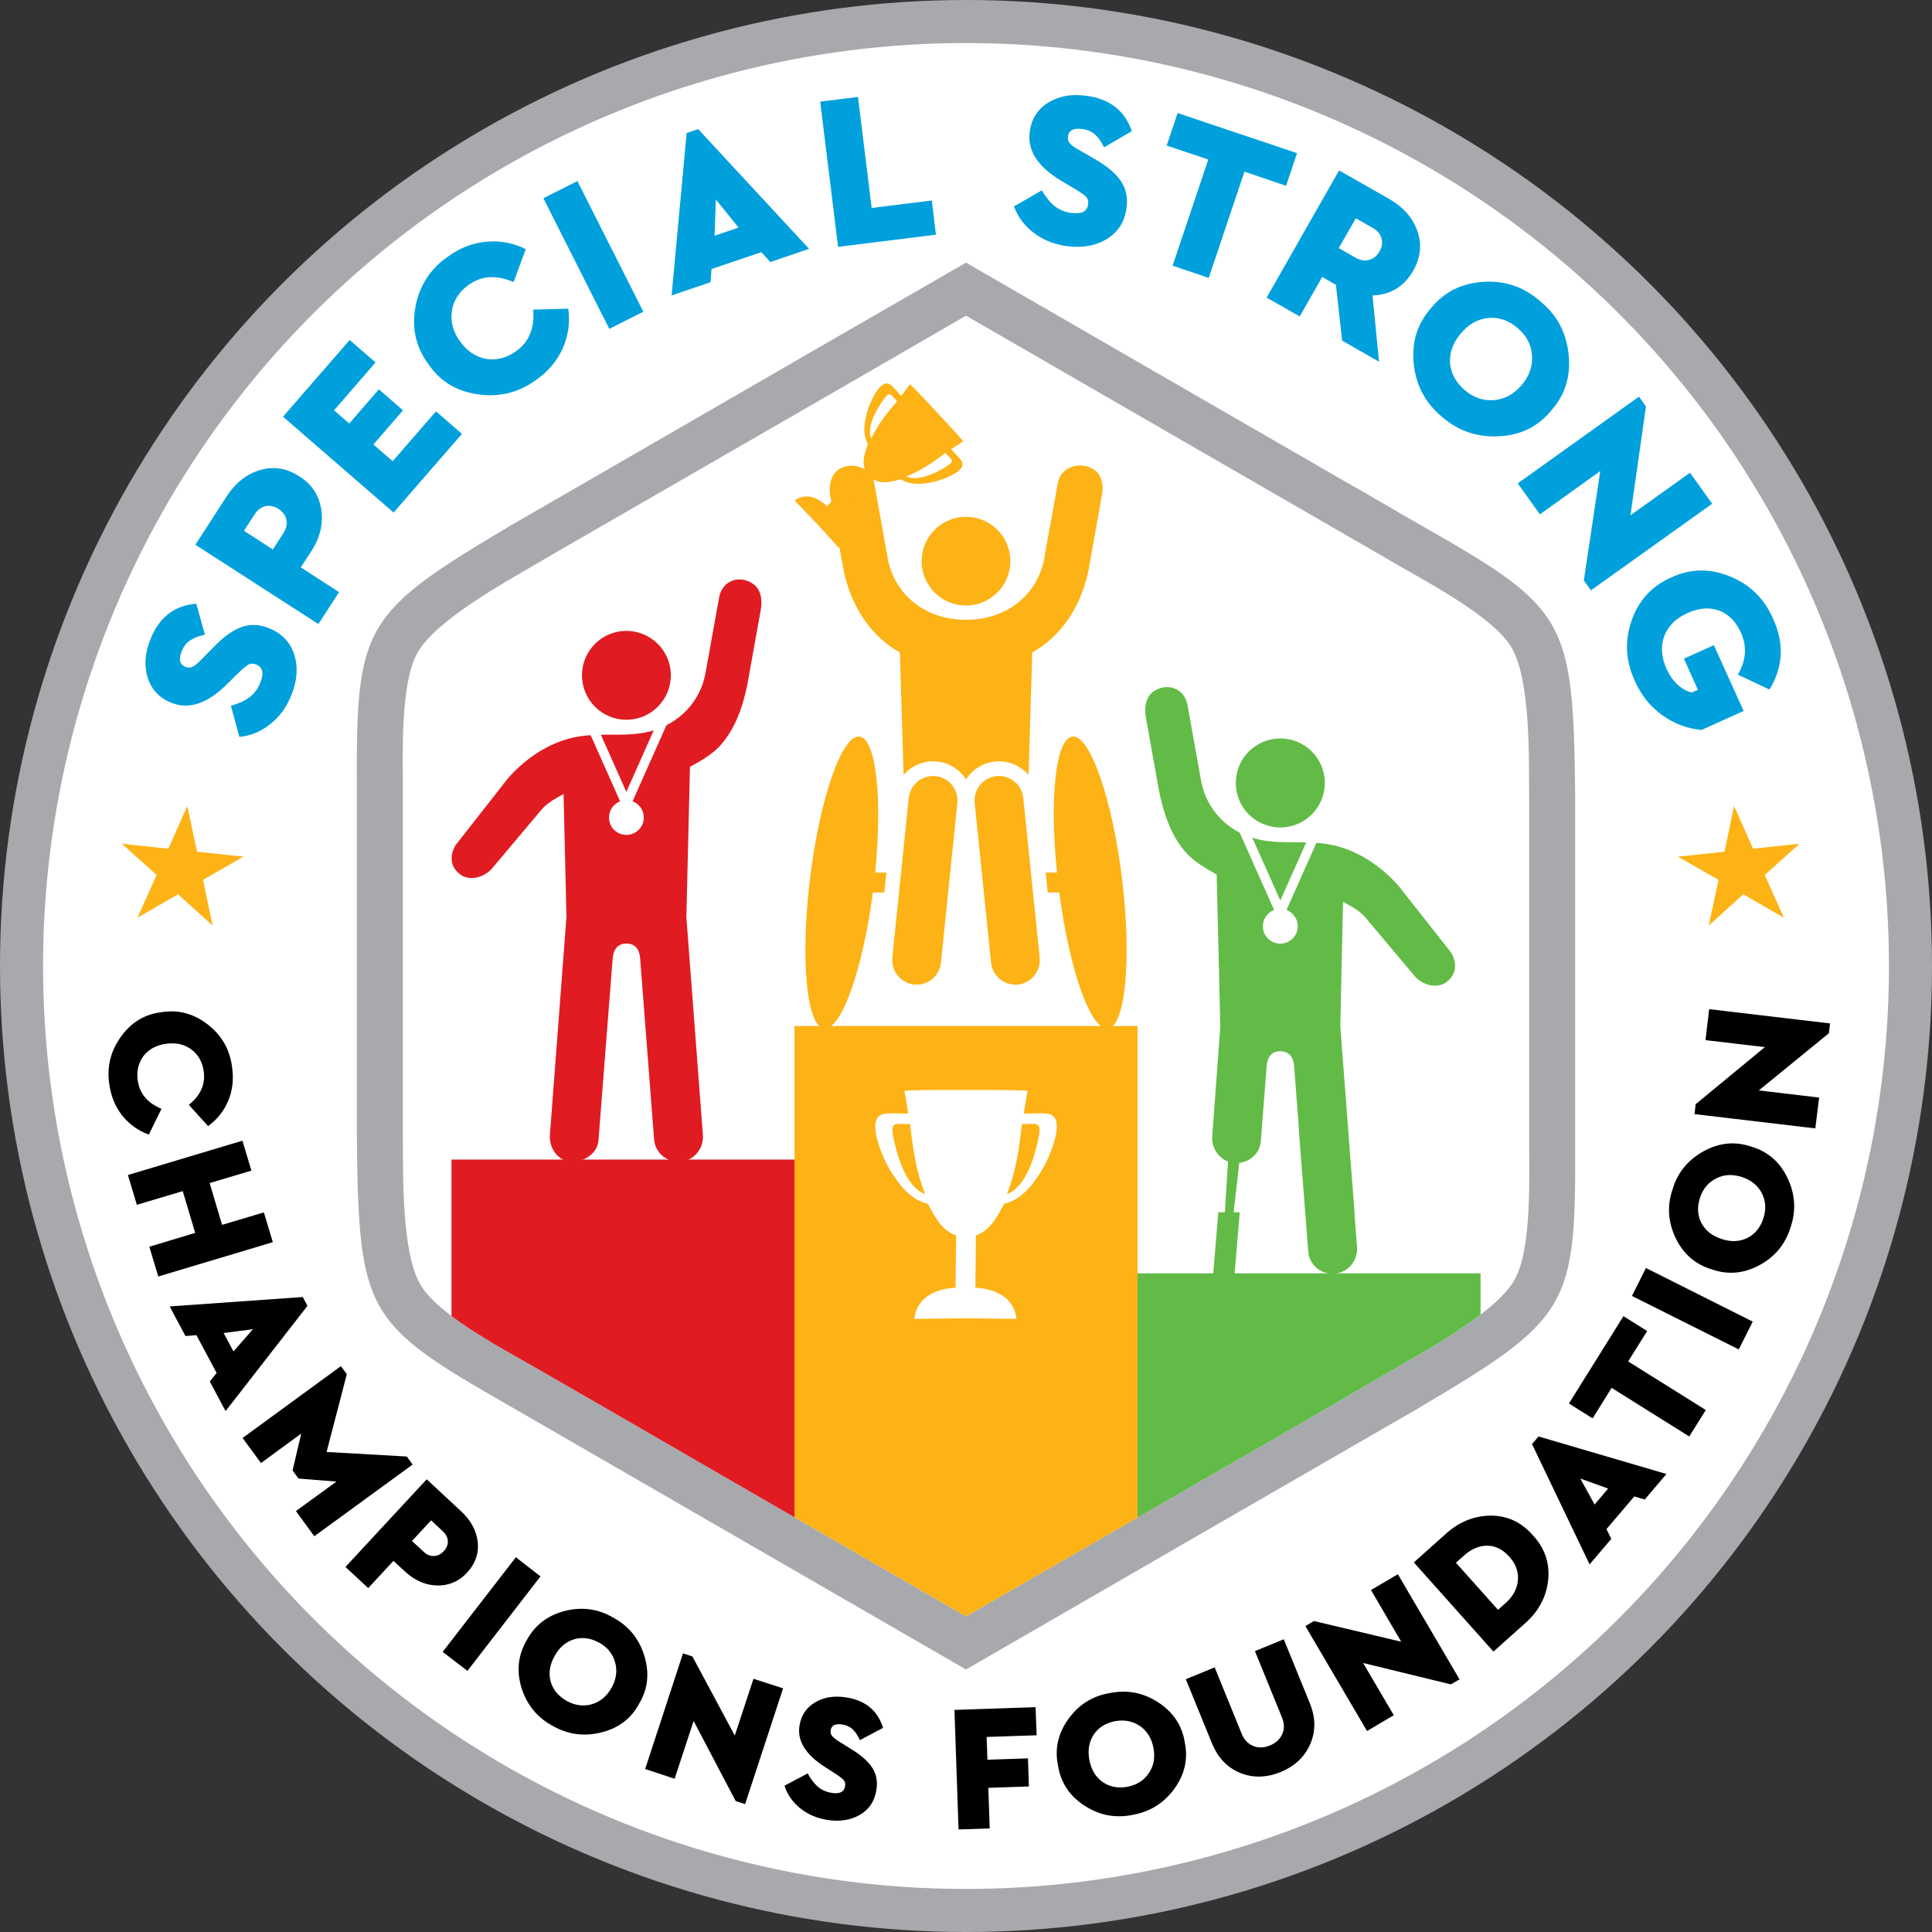
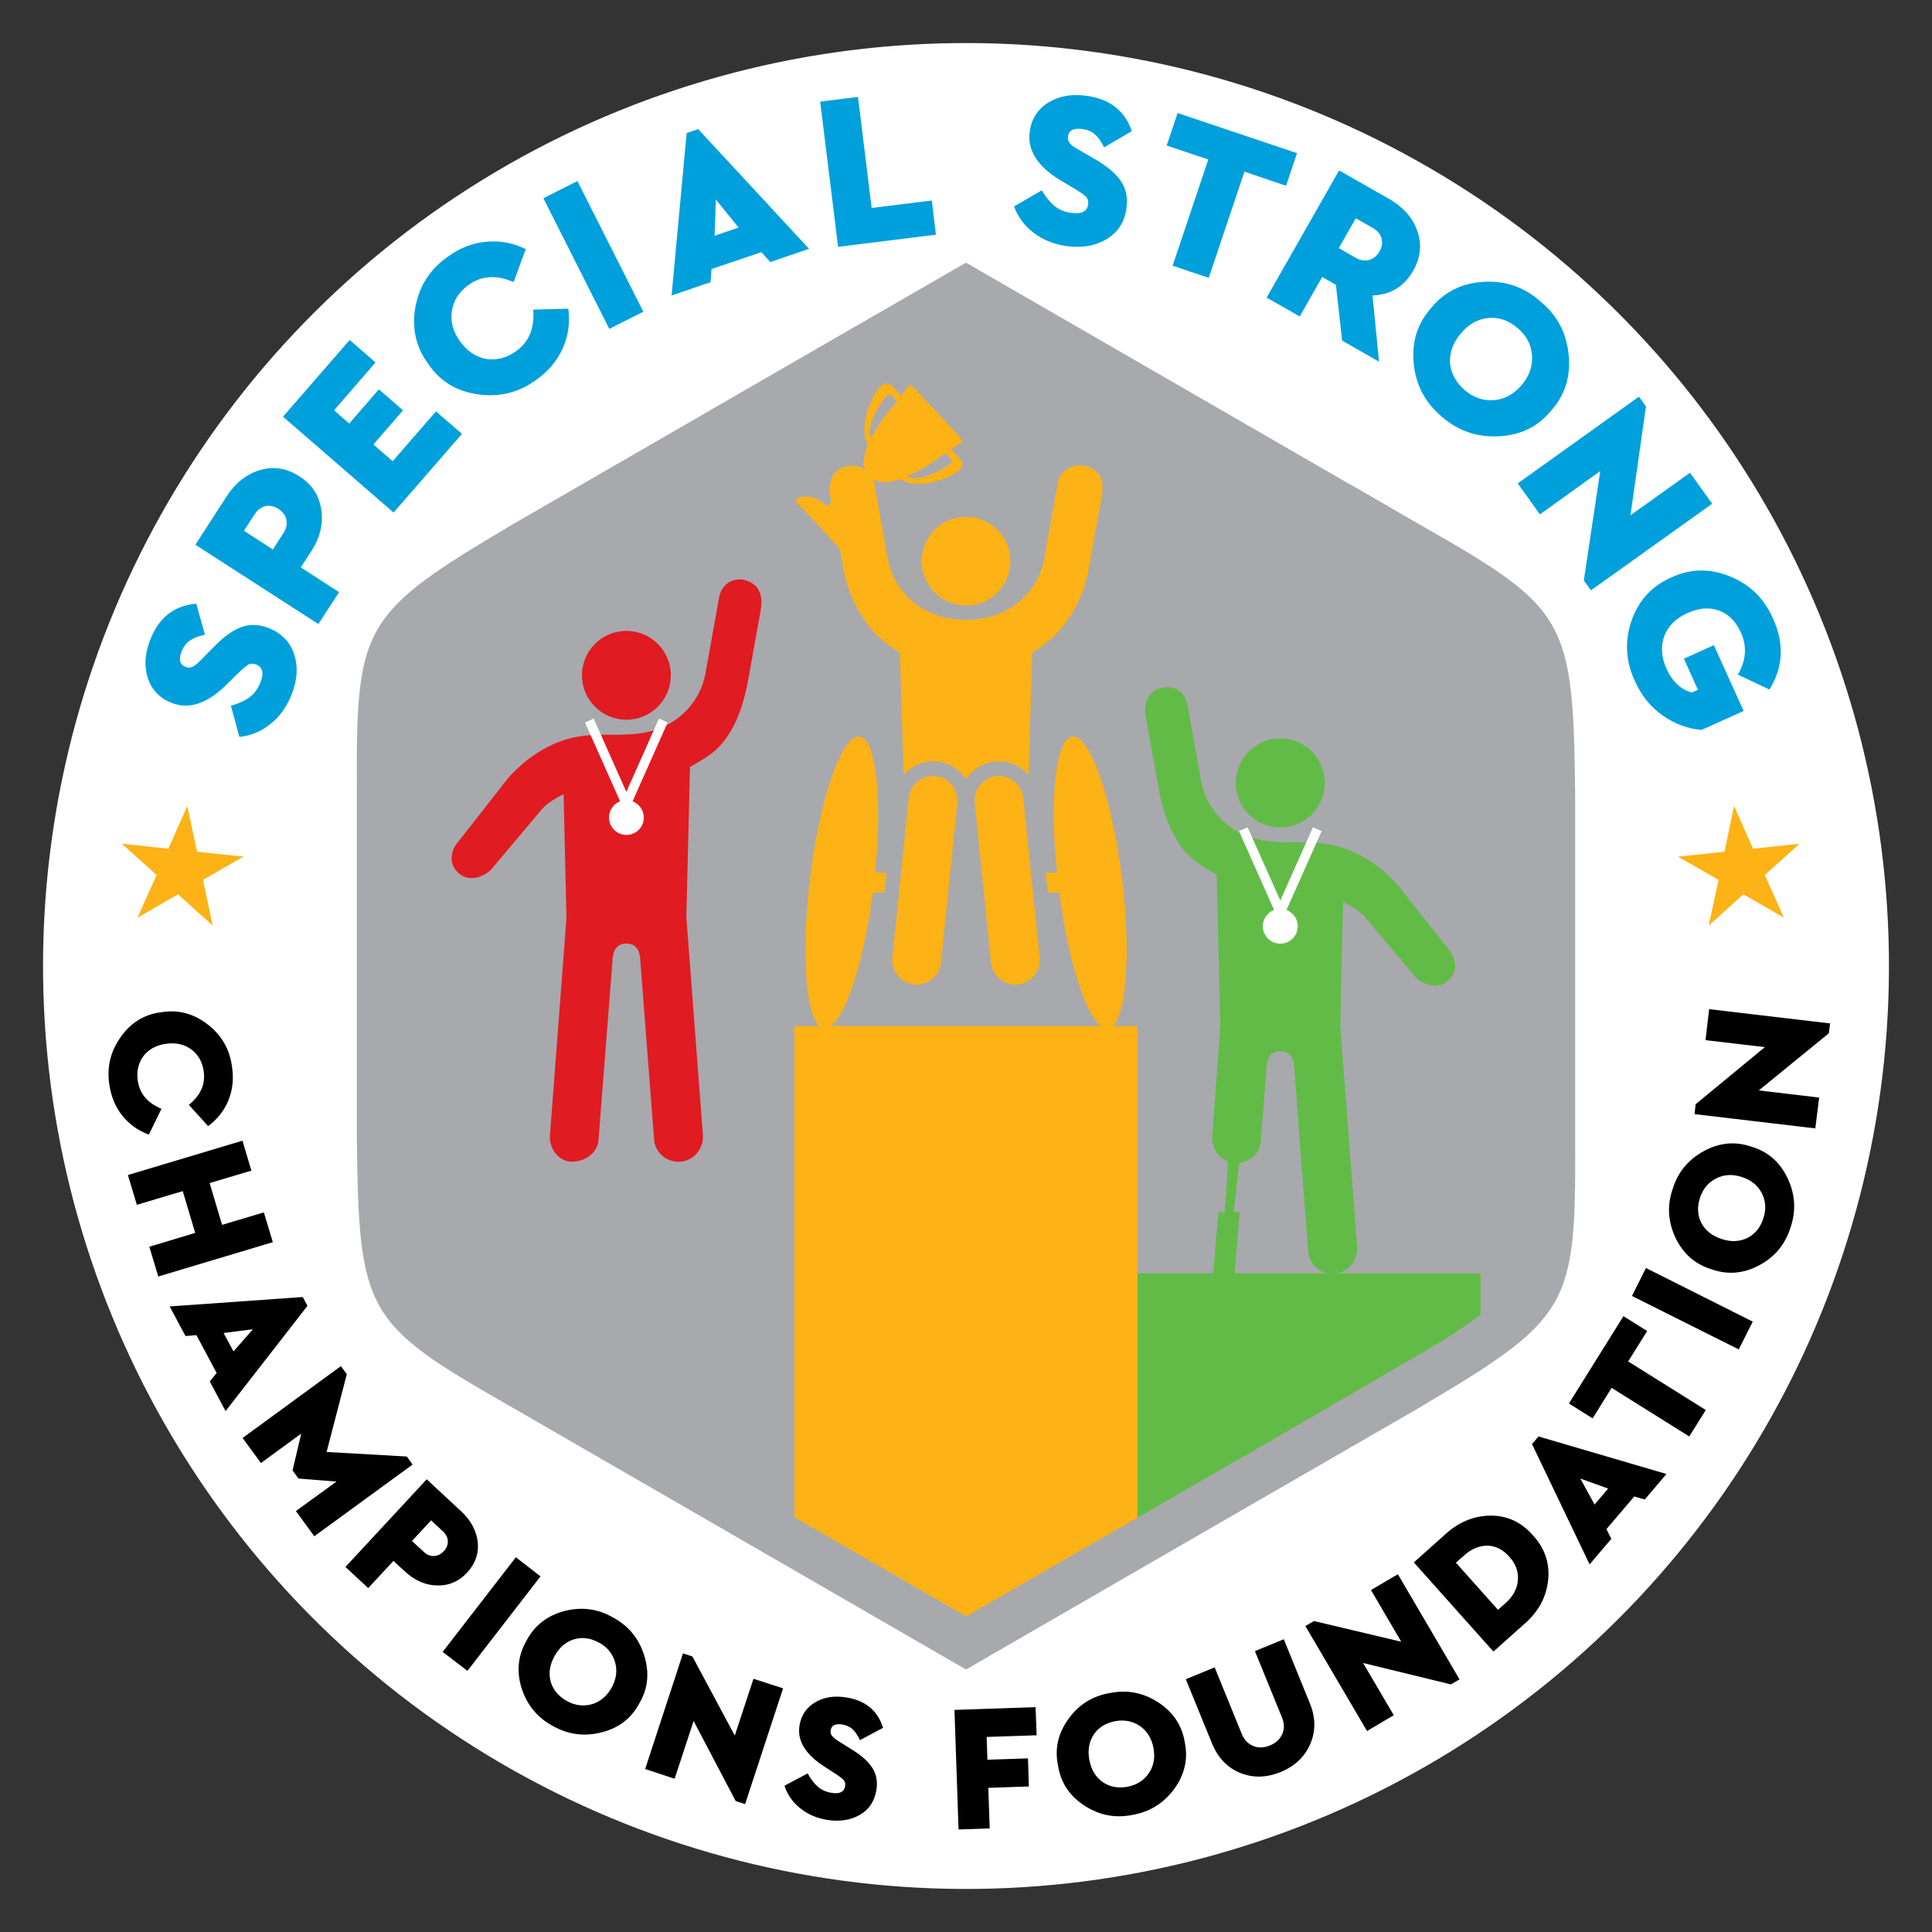
<svg xmlns="http://www.w3.org/2000/svg" xml:space="preserve" width="127.181mm" height="127.181mm" version="1.1" style="shape-rendering:geometricPrecision; text-rendering:geometricPrecision; image-rendering:optimizeQuality; fill-rule:evenodd; clip-rule:evenodd" viewBox="0 0 12718 12718">
  <rect x="0" y="0" width="12718" height="12718" fill="#333333" stroke="none" />
  <defs>
    <style type="text/css">  .fil3 {fill:black} .fil2 {fill:#00A0DC} .fil6 {fill:#62BB47} .fil0 {fill:#A8A9AD} .fil5 {fill:#E01B22} .fil4 {fill:#FDB215} .fil1 {fill:white} .fil7 {fill:white} .fil8 {fill:white;fill-rule:nonzero}  </style>
  </defs>
  <g id="Layer_x0020_1">
    <g id="_1435744904">
-       <circle class="fil0" cx="6359" cy="6359" r="6359" />
      <circle class="fil1" transform="matrix(1.405 -0.017 0.017 1.405 6359.03 6359.03)" r="4324" />
      <path class="fil2" d="M1576 4851l-56 -205c49,-14 90,-32 121,-55 32,-23 56,-56 73,-98 25,-62 15,-101 -28,-119 -19,-7 -36,-7 -51,1 -14,8 -37,27 -68,57l-77 76c-127,125 -247,164 -360,119 -79,-31 -131,-85 -157,-163 -25,-78 -20,-163 17,-255 57,-145 158,-223 302,-235l57 204c-42,9 -75,22 -99,39 -24,16 -42,40 -54,71 -22,53 -13,87 25,102 16,7 32,7 47,-1 14,-7 34,-22 57,-47l84 -85c65,-67 126,-110 183,-130 56,-20 116,-17 178,8 85,34 141,92 167,174 26,82 20,170 -18,265 -32,80 -78,144 -139,192 -60,49 -128,77 -204,85zm520 -743l-810 -522 205 -317c59,-91 133,-149 222,-175 89,-26 175,-12 258,42 82,52 130,125 144,219 14,93 -8,185 -66,274l-69 106 252 163 -136 210zm-300 -491l70 -108c19,-30 25,-59 19,-88 -6,-29 -23,-52 -52,-71 -29,-18 -57,-24 -86,-18 -28,7 -52,25 -71,54l-70 108 190 123zm795 -243l-728 -631 439 -505 170 148 -273 315 100 87 195 -225 159 138 -195 225 127 110 285 -328 171 148 -450 518zm228 -978c-82,-112 -110,-237 -84,-378 27,-140 99,-251 217,-331 78,-57 162,-88 251,-96 89,-8 175,8 258,49l-80 217c-112,-49 -210,-43 -296,18 -62,45 -99,101 -110,170 -11,69 6,137 53,202 46,64 104,103 173,116 69,10 135,-7 196,-51 86,-61 123,-153 113,-274l231 -6c12,92 0,179 -36,260 -37,82 -94,151 -173,207 -115,85 -243,117 -384,97 -142,-19 -251,-86 -329,-200zm1192 -231l-434 -860 224 -113 434 860 -224 113zm1060 -440l-59 -65 -328 111 -7 87 -256 87 99 -1069 76 -26 730 788 -255 87zm-209 -227l-150 -185 -8 239 158 -54zm655 127l-118 -956 249 -31 90 731 396 -49 27 225 -644 80zm1158 -266l183 -106c26,44 54,79 85,104 30,24 68,40 113,45 66,8 101,-11 107,-57 3,-20 -2,-37 -13,-49 -11,-12 -36,-29 -73,-52l-93 -55c-153,-92 -221,-198 -206,-318 10,-84 50,-149 118,-193 69,-44 153,-61 251,-48 155,19 256,96 304,233l-183 107c-19,-39 -40,-68 -62,-87 -23,-19 -50,-30 -83,-34 -57,-7 -88,9 -93,50 -2,17 2,32 13,45 11,13 31,27 60,43l104 60c81,47 138,95 171,144 34,50 47,108 38,175 -11,91 -53,159 -126,205 -73,46 -160,62 -261,50 -85,-11 -159,-39 -221,-86 -62,-46 -107,-105 -133,-176zm1044 390l235 -699 -274 -92 72 -214 786 264 -72 215 -274 -93 -235 699 -238 -80zm1359 632l-243 -139 -41 -367 -90 -52 -148 260 -218 -124 477 -837 329 187c93,54 156,124 186,212 31,87 22,174 -27,261 -60,104 -149,159 -268,163l43 436zm-153 -944l-112 196 111 64c31,17 60,22 89,14 28,-8 51,-26 68,-56 17,-30 21,-58 13,-87 -8,-28 -27,-50 -58,-68l-111 -63zm498 588c87,-106 203,-162 346,-170 143,-8 267,36 372,130 109,90 171,206 185,350 15,143 -24,266 -115,368 -88,107 -204,163 -347,169 -144,7 -268,-37 -374,-130 -109,-92 -170,-208 -184,-350 -14,-142 25,-264 117,-367zm593 511c51,-60 74,-125 69,-196 -5,-71 -36,-130 -93,-179 -59,-51 -123,-74 -192,-68 -70,6 -130,39 -182,100 -52,60 -76,126 -73,196 6,68 38,128 97,179 57,49 121,71 191,66 70,-5 131,-38 183,-98zm1109 576l146 204 -798 570 -47 -65 108 -720 -397 285 -146 -204 798 -571 46 65 -102 716 392 -280zm-123 689c125,-58 253,-61 385,-7 132,53 227,146 285,279 75,164 66,320 -24,466l-208 -98c55,-94 61,-186 20,-277 -33,-73 -81,-122 -145,-145 -64,-23 -133,-17 -207,17 -76,34 -126,84 -152,150 -25,67 -20,139 14,216 38,83 93,136 166,157l41 -18 -92 -205 197 -89 196 433 -277 125c-91,-8 -176,-39 -256,-95 -79,-56 -140,-131 -182,-225 -62,-132 -69,-264 -23,-399 47,-134 134,-229 262,-285z" />
      <path class="fil3" d="M1064 6663c112,-18 213,10 305,82 92,72 145,166 159,282 11,78 3,150 -25,218 -28,67 -72,123 -133,168l-127 -140c78,-62 110,-136 98,-221 -9,-62 -36,-110 -82,-144 -46,-34 -101,-46 -166,-37 -64,9 -114,36 -149,81 -34,47 -46,101 -37,162 12,85 64,147 156,185l-83 170c-71,-26 -129,-68 -175,-125 -45,-57 -73,-124 -85,-203 -18,-115 7,-220 75,-315 67,-95 157,-150 269,-163zm-222 1072l754 -226 59 197 -275 82 82 275 275 -82 59 196 -754 226 -59 -196 302 -91 -82 -275 -302 90 -59 -196zm539 1359l45 -56 -133 -249 -72 6 -104 -195 876 -62 31 58 -539 693 -104 -195zm156 -198l128 -146 -193 25 65 121zm1141 692l38 53 -647 472 -121 -166 267 -194 -250 -20 -39 -53 57 -243 -265 194 -121 -165 647 -473 39 53 -133 512 528 30zm-404 727l535 -577 226 210c65,60 101,128 110,203 8,75 -16,143 -71,202 -54,58 -120,86 -197,84 -77,-2 -147,-33 -211,-92l-76 -70 -166 179 -150 -139zm438 -171l77 71c21,20 43,29 67,28 25,-1 46,-11 65,-32 19,-20 28,-42 27,-66 -1,-24 -12,-46 -33,-65l-77 -72 -126 136zm202 730l482 -623 162 126 -481 622 -163 -125zm553 -76c53,-99 136,-163 249,-193 114,-29 220,-15 320,43 102,55 170,138 205,250 35,113 25,217 -32,314 -53,100 -136,164 -250,192 -114,29 -221,14 -321,-43 -102,-55 -170,-139 -205,-250 -34,-111 -23,-215 34,-313zm559 312c31,-56 39,-112 23,-168 -16,-56 -51,-99 -104,-128 -56,-31 -111,-39 -165,-23 -54,16 -98,53 -129,110 -32,57 -41,113 -26,168 15,54 51,97 106,128 54,30 109,37 164,22 55,-16 99,-52 131,-109zm934 -59l195 63 -250 762 -62 -20 -277 -527 -125 380 -194 -64 249 -761 62 20 279 521 123 -374zm204 704l153 -81c20,37 42,66 66,87 24,21 54,35 91,41 53,9 83,-6 89,-43 3,-17 0,-30 -9,-41 -9,-10 -28,-25 -58,-44l-74 -48c-122,-80 -175,-169 -159,-267 11,-68 46,-119 103,-153 58,-34 126,-45 206,-32 126,20 206,87 241,200l-152 81c-15,-32 -31,-56 -49,-72 -17,-16 -40,-26 -66,-31 -47,-7 -72,5 -78,38 -2,14 1,27 9,37 9,11 25,24 48,38l83 52c65,40 110,81 136,123 26,42 34,89 25,144 -12,73 -48,128 -109,163 -61,35 -133,46 -215,33 -69,-11 -128,-37 -178,-77 -49,-40 -84,-89 -103,-148zm1146 288l-27 -787 534 -18 7 185 -329 11 5 150 267 -9 6 185 -267 9 9 267 -205 7zm655 -419c-23,-110 -1,-212 68,-308 68,-95 159,-152 273,-171 113,-23 219,-3 318,61 98,64 157,151 175,262 23,110 0,213 -69,308 -69,94 -161,151 -274,171 -114,23 -220,3 -317,-61 -98,-63 -156,-151 -174,-262zm628 -118c-12,-63 -42,-111 -89,-144 -48,-32 -102,-43 -162,-32 -63,12 -110,41 -142,88 -31,48 -41,103 -29,167 12,64 41,113 88,146 46,32 101,42 163,31 61,-12 108,-41 140,-89 33,-47 43,-103 31,-167zm384 -33l-171 -419 190 -78 177 435c16,41 42,68 76,82 34,15 71,13 111,-3 39,-16 66,-41 81,-75 15,-33 14,-71 -3,-112l-177 -434 190 -78 171 420c39,95 40,185 3,270 -37,85 -102,146 -195,184 -94,38 -183,40 -268,5 -84,-35 -146,-100 -185,-197zm1048 -1006l177 -104 406 692 -57 33 -578 -141 202 344 -176 104 -406 -691 57 -33 574 136 -199 -340zm806 405l-524 -587 205 -183c90,-83 190,-124 301,-125 110,0 203,43 279,131 78,85 111,183 99,295 -12,111 -64,207 -155,286l-205 183zm30 -275l51 -45c48,-43 75,-93 80,-148 5,-56 -13,-108 -56,-156 -44,-49 -92,-73 -146,-73 -54,0 -106,22 -155,67l-51 45 277 310zm966 -726l-69 -20 -183 215 32 64 -143 168 -379 -792 43 -50 842 247 -143 168zm-241 -72l-183 -66 94 171 89 -105zm534 -343l-511 -320 -125 201 -156 -98 359 -575 156 98 -125 200 511 320 -109 174zm326 -573l-703 -352 92 -184 703 353 -92 183zm-178 -527c-107,-32 -187,-101 -238,-207 -50,-106 -57,-213 -19,-322 33,-110 102,-193 206,-250 103,-56 208,-65 314,-28 108,32 187,102 237,208 50,106 56,214 19,323 -35,111 -103,194 -206,249 -102,55 -207,64 -313,27zm198 -608c-62,-20 -118,-17 -170,10 -51,26 -86,68 -105,126 -20,61 -17,116 9,167 27,50 71,85 133,105 62,21 119,18 170,-7 50,-25 85,-68 105,-129 19,-59 16,-114 -10,-165 -26,-51 -70,-87 -132,-107zm-239 -901l24 -204 796 94 -8 65 -461 376 397 47 -25 203 -795 -94 7 -65 456 -376 -391 -46z" />
      <polygon class="fil4" points="1233,5306 1297,5607 1603,5639 1336,5792 1400,6093 1172,5887 905,6041 1031,5760 802,5554 1108,5587 " />
      <path class="fil0" d="M6359 1729l2506 1447 94 53 103 60 54 31 125 73 126 72c947,541 990,609 1002,1776l0 1118 0 579 0 145 0 144 0 145 0 145c5,1091 -32,1161 -1037,1756 -991,572 -1982,1144 -2973,1717l-2005 -1158c-334,-193 -668,-386 -1003,-579 -947,-541 -990,-609 -1002,-1776l0 -1118 0 -579 0 -144 0 -145 0 -145 0 -145c-5,-1091 32,-1161 1037,-1756l120 -69c644,-372 1288,-744 1932,-1116l921 -531z" />
-       <path class="fil1" d="M6359 2078l-769 445c-644,371 -1289,743 -1933,1115l-118 69c-209,123 -674,376 -793,594 -112,203 -94,674 -94,900l0 2274c2,243 -11,774 118,986 120,198 536,417 732,529 335,192 669,386 1003,579l1854 1071c940,-543 1883,-1081 2820,-1629 209,-122 674,-372 793,-590 112,-204 94,-677 94,-904l0 -2274c-2,-243 11,-772 -118,-984 -120,-198 -537,-418 -733,-532l-2856 -1649z" />
      <path class="fil4" d="M5658 4849c-115,-14 -261,404 -326,935 -64,530 -23,972 93,986 112,14 254,-384 321,-895l75 0 14 -131 -74 0c49,-489 6,-882 -103,-895zm1239 1026l76 0c67,511 207,909 321,895 114,-14 157,-456 92,-986 -64,-531 -214,-949 -326,-935 -112,13 -152,406 -102,895l-74 0 13 131z" />
      <path class="fil4" d="M6159 5109l0 0c88,9 152,89 143,177l-108 1051c-9,88 -88,153 -176,144l0 0c-88,-9 -153,-89 -144,-177l108 -1051c9,-88 89,-153 177,-144zm400 0l0 0c-88,9 -152,89 -143,177l108 1051c9,88 88,153 176,144l0 0c88,-9 153,-89 144,-177l-108 -1051c-9,-88 -89,-153 -177,-144z" />
      <path class="fil4" d="M6359 5130l0 1c-41,-64 -110,-110 -190,-118 -87,-9 -168,27 -221,88l-24 -806c-191,-105 -322,-303 -371,-543l-87 -483c-12,-64 -2,-159 78,-191 86,-35 184,6 210,97l92 512c46,223 238,393 513,393 276,0 467,-170 513,-393l92 -512c24,-106 151,-141 237,-84 60,40 64,119 51,178l-86 483c-49,240 -181,438 -371,543l-24 806c-54,-61 -135,-97 -221,-88 -81,8 -150,54 -191,118l0 -1z" />
      <circle class="fil4" cx="6359" cy="3694" r="292" />
      <path class="fil4" d="M5230 6754l2258 0 0 3236c-376,216 -753,433 -1129,650l-1129 -652 0 -3234z" />
-       <path class="fil5" d="M5230 7633l-2258 0 0 1030c173,131 400,252 530,327 335,192 669,386 1003,579l725 419 0 -2355z" />
      <path class="fil6" d="M9746 8382l-2258 0 0 1608c565,-325 1129,-650 1691,-979 136,-79 380,-213 567,-357l0 -272z" />
      <path class="fil5" d="M4123 4738c162,0 293,-131 293,-293 0,-161 -131,-292 -293,-292 -161,0 -292,131 -292,292 0,162 131,293 292,293z" />
-       <path class="fil5" d="M3729 6042l-19 -815c-49,27 -105,56 -142,99l-336 399c-55,53 -139,74 -197,35 -104,-71 -51,-182 -27,-208l337 -430c102,-115 224,-200 355,-246 207,-73 395,-12 586,-63 191,-52 321,-196 357,-375l92 -512c24,-107 134,-142 220,-84 60,39 64,119 52,178l-87 484c-32,158 -83,297 -180,405 -50,56 -132,103 -198,139l-24 996 1 4 108 1422c7,88 -56,168 -144,177l0 0c-88,9 -170,-56 -177,-144l-92 -1193c-6,-79 -49,-99 -92,-99 -42,1 -83,23 -89,99l-93 1193c-6,88 -88,144 -176,144l0 0c-89,0 -151,-89 -144,-177l108 -1422c0,-2 0,-4 1,-6z" />
+       <path class="fil5" d="M3729 6042l-19 -815c-49,27 -105,56 -142,99l-336 399c-55,53 -139,74 -197,35 -104,-71 -51,-182 -27,-208l337 -430c102,-115 224,-200 355,-246 207,-73 395,-12 586,-63 191,-52 321,-196 357,-375l92 -512c24,-107 134,-142 220,-84 60,39 64,119 52,178l-87 484c-32,158 -83,297 -180,405 -50,56 -132,103 -198,139l-24 996 1 4 108 1422c7,88 -56,168 -144,177l0 0c-88,9 -170,-56 -177,-144l-92 -1193c-6,-79 -49,-99 -92,-99 -42,1 -83,23 -89,99l-93 1193c-6,88 -88,144 -176,144l0 0c-89,0 -151,-89 -144,-177c0,-2 0,-4 1,-6z" />
      <path class="fil6" d="M8428 5447c-162,0 -293,-131 -293,-293 0,-162 131,-293 293,-293 162,0 293,131 293,293 0,162 -131,293 -293,293z" />
      <path class="fil6" d="M8823 6751l18 -815c49,27 105,56 143,99l335 398c55,54 140,75 198,35 103,-71 51,-181 27,-208l-338 -429c-102,-115 -224,-200 -355,-246 -207,-73 -394,-13 -586,-64 -191,-51 -321,-195 -357,-374l-92 -512c-24,-107 -134,-142 -220,-85 -60,40 -64,120 -52,178l87 485c33,158 83,297 180,404 50,56 133,103 198,140l24 995 0 5 -53 721c-6,75 38,143 104,168l-21 334 -43 0 -36 431 141 0 36 -431 -40 0 37 -325c74,-8 137,-67 142,-144l38 -492c6,-79 49,-100 91,-99 43,1 84,23 90,99l30 393 -1 0 64 829c7,88 89,153 177,143l0 0c88,-9 151,-88 144,-176l-16 -207 1 -1 -95 -1243c0,-2 0,-4 0,-6z" />
-       <path class="fil7" d="M5882 7492c-24,-115 11,-92 109,-92 18,161 40,312 99,461 -126,-47 -184,-252 -208,-369zm954 0c24,-115 -11,-92 -109,-92 -18,161 -39,312 -99,461 126,-47 185,-252 208,-369zm-477 -317c191,-1 383,1 405,6l-25 149c54,2 112,-5 159,2 132,20 6,296 -37,367 -60,98 -135,198 -251,226 -30,51 -83,176 -186,207l-3 345c130,5 256,66 271,205l-337 -4 -336 4c14,-139 140,-200 271,-205l4 -345c-103,-31 -156,-156 -186,-207 -116,-28 -191,-128 -251,-226 -43,-71 -169,-347 -36,-367 46,-7 104,0 158,-2l-25 -149c22,-5 214,-7 405,-6z" />
      <path class="fil8" d="M4395 4756l-231 519c43,16 74,58 74,107 0,63 -51,114 -115,114 -63,0 -114,-51 -114,-114 0,-49 30,-91 73,-107l-231 -519 57 -26 215 483 215 -483 57 26z" />
      <path class="fil8" d="M8700 5471l-231 519c43,17 74,59 74,107 0,64 -52,115 -115,115 -63,0 -115,-51 -115,-115 0,-48 31,-90 74,-107l-231 -519 57 -25 215 482 215 -482 57 25z" />
      <path class="fil4" d="M5815 2631c43,-60 48,-34 90,11 -67,78 -127,153 -170,245 -33,-79 37,-194 80,-256zm412 442c64,-39 38,-46 -4,-91 -82,62 -161,117 -256,154 76,37 196,-24 260,-63zm-59 -358c83,88 165,178 172,190l-79 52c22,26 50,50 67,75 48,70 -134,130 -186,141 -71,15 -149,23 -212,-18 -37,8 -118,38 -176,3l-254 234c54,63 80,148 22,214l-143 -157 -148 -154c71,-53 153,-21 212,37l254 -234c-30,-61 5,-140 16,-175 -37,-66 -23,-144 -4,-214 14,-51 87,-228 154,-175 24,18 45,48 69,72l58 -76c12,8 96,96 178,185z" />
      <polygon class="fil4" points="11415,5306 11352,5607 11045,5639 11313,5792 11248,6093 11476,5887 11743,6041 11617,5760 11846,5554 11540,5587 " />
    </g>
  </g>
</svg>